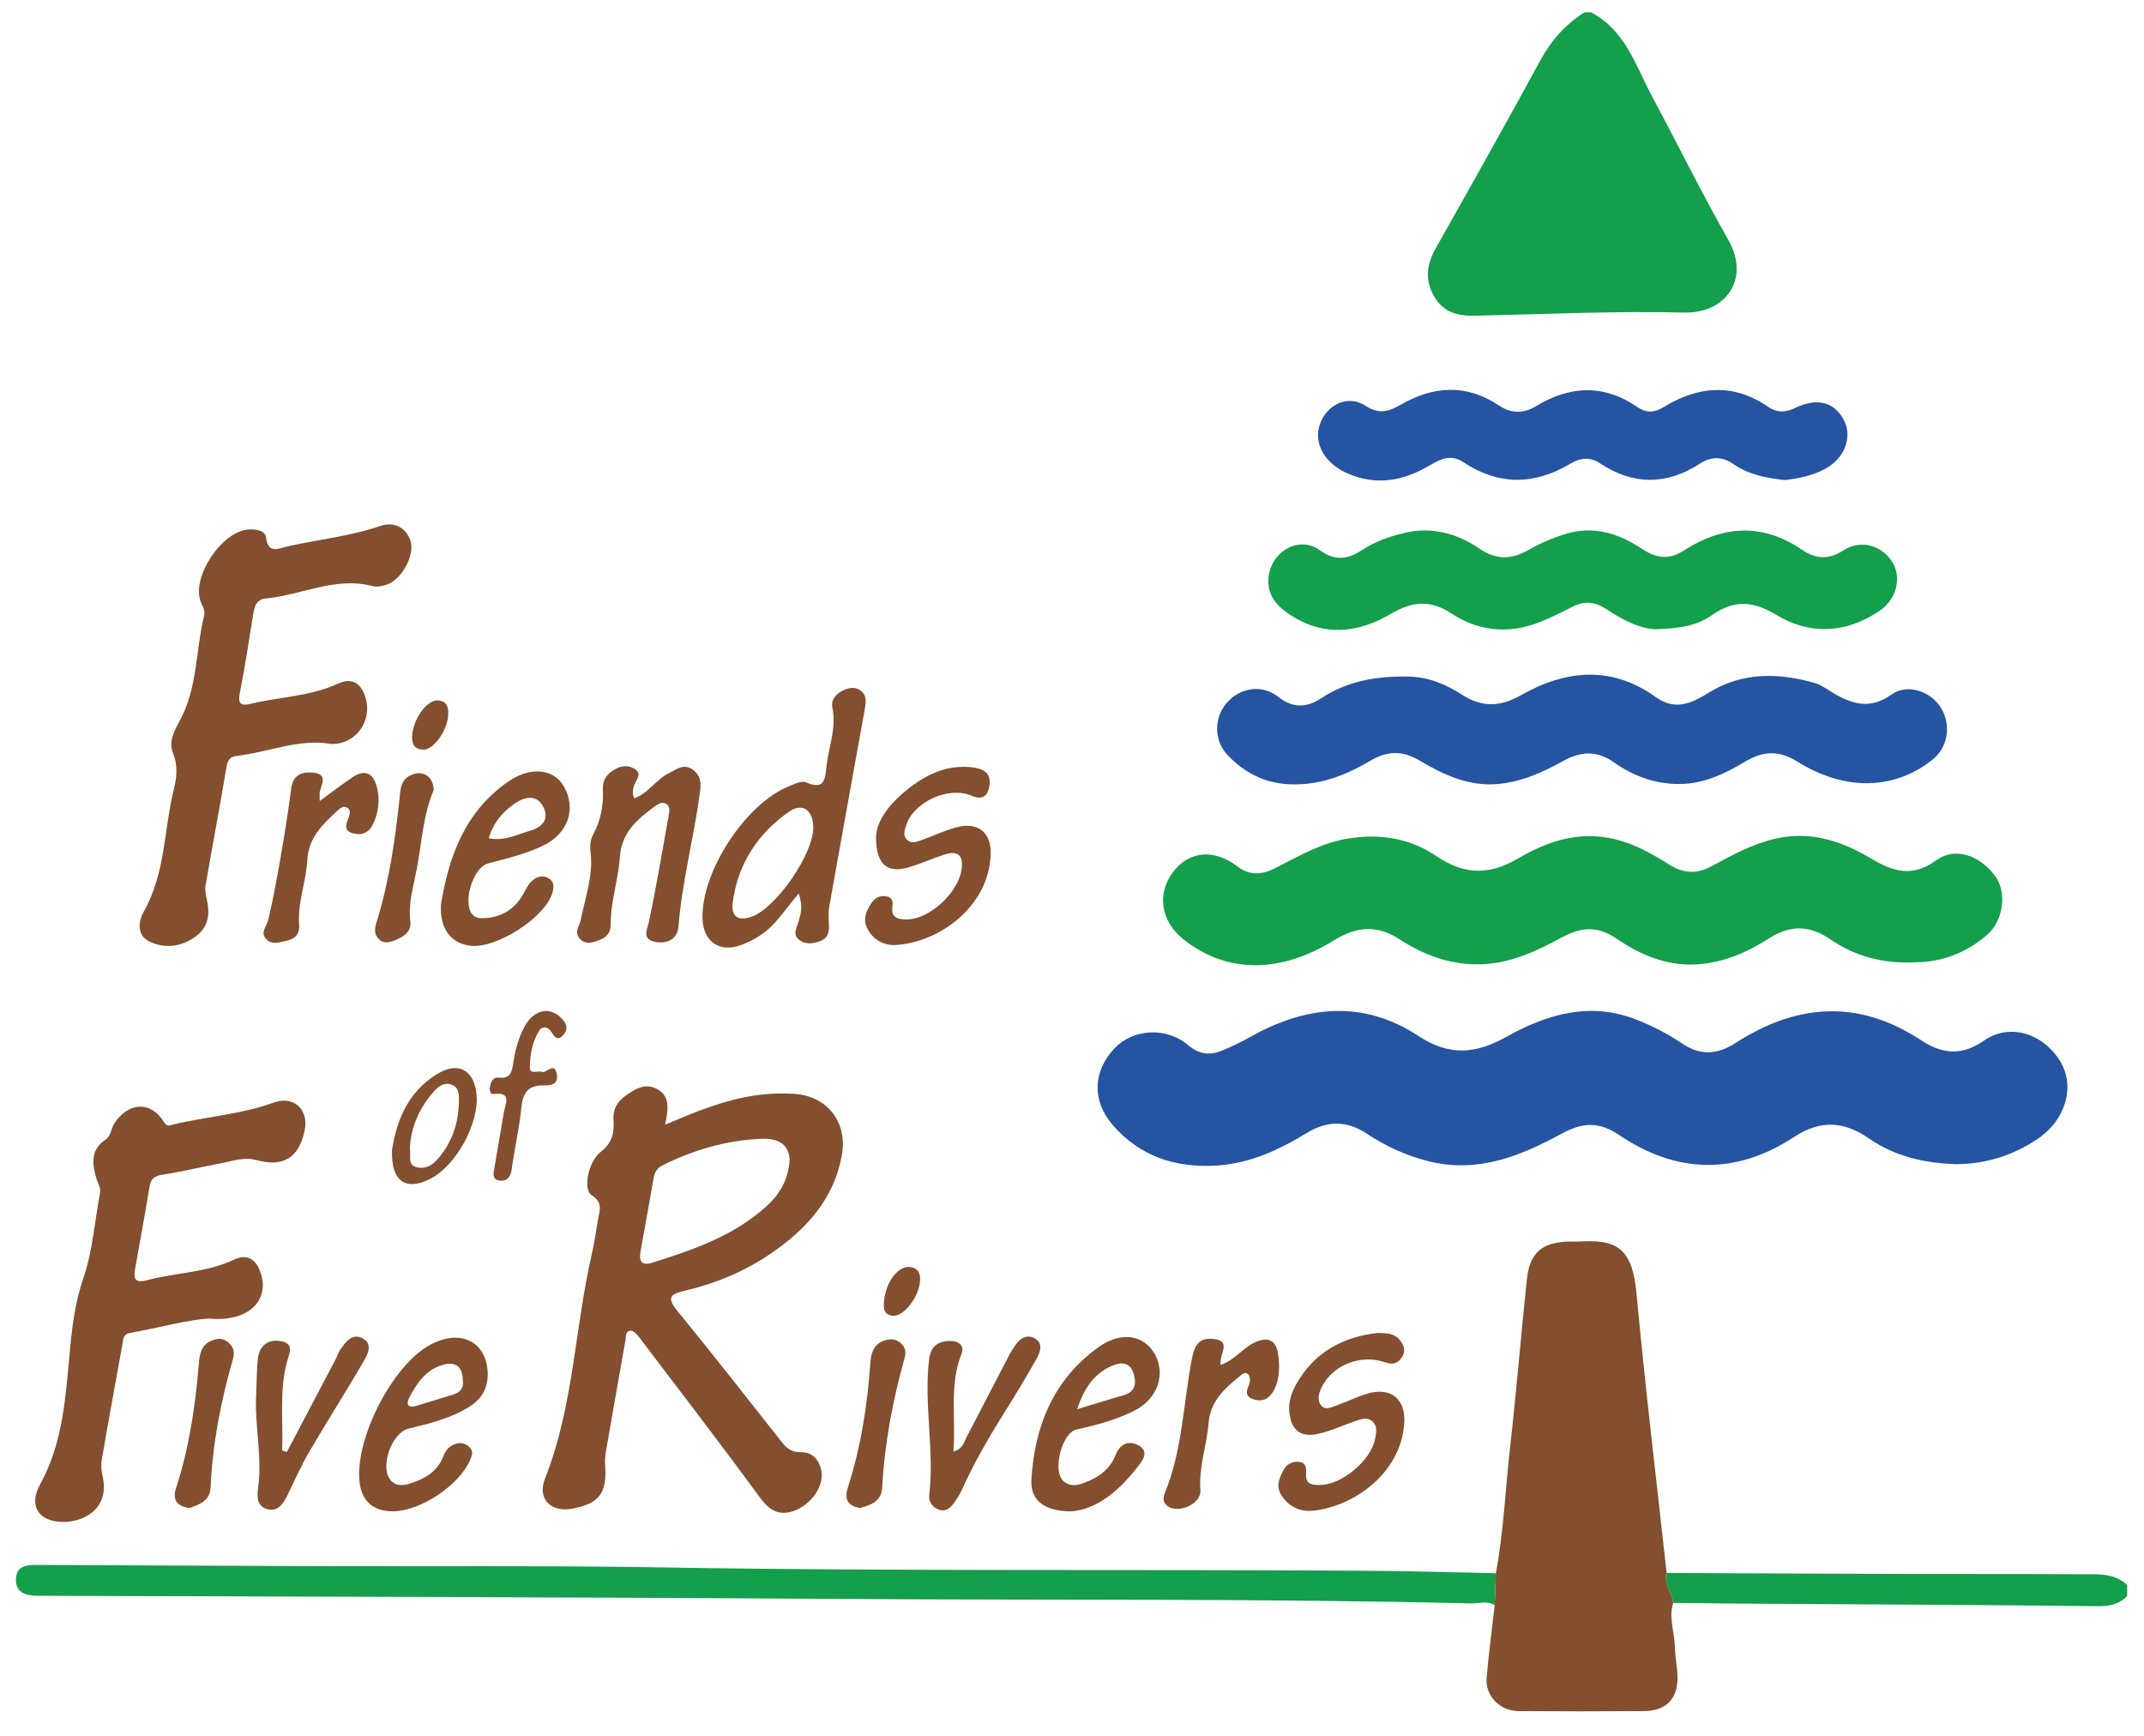
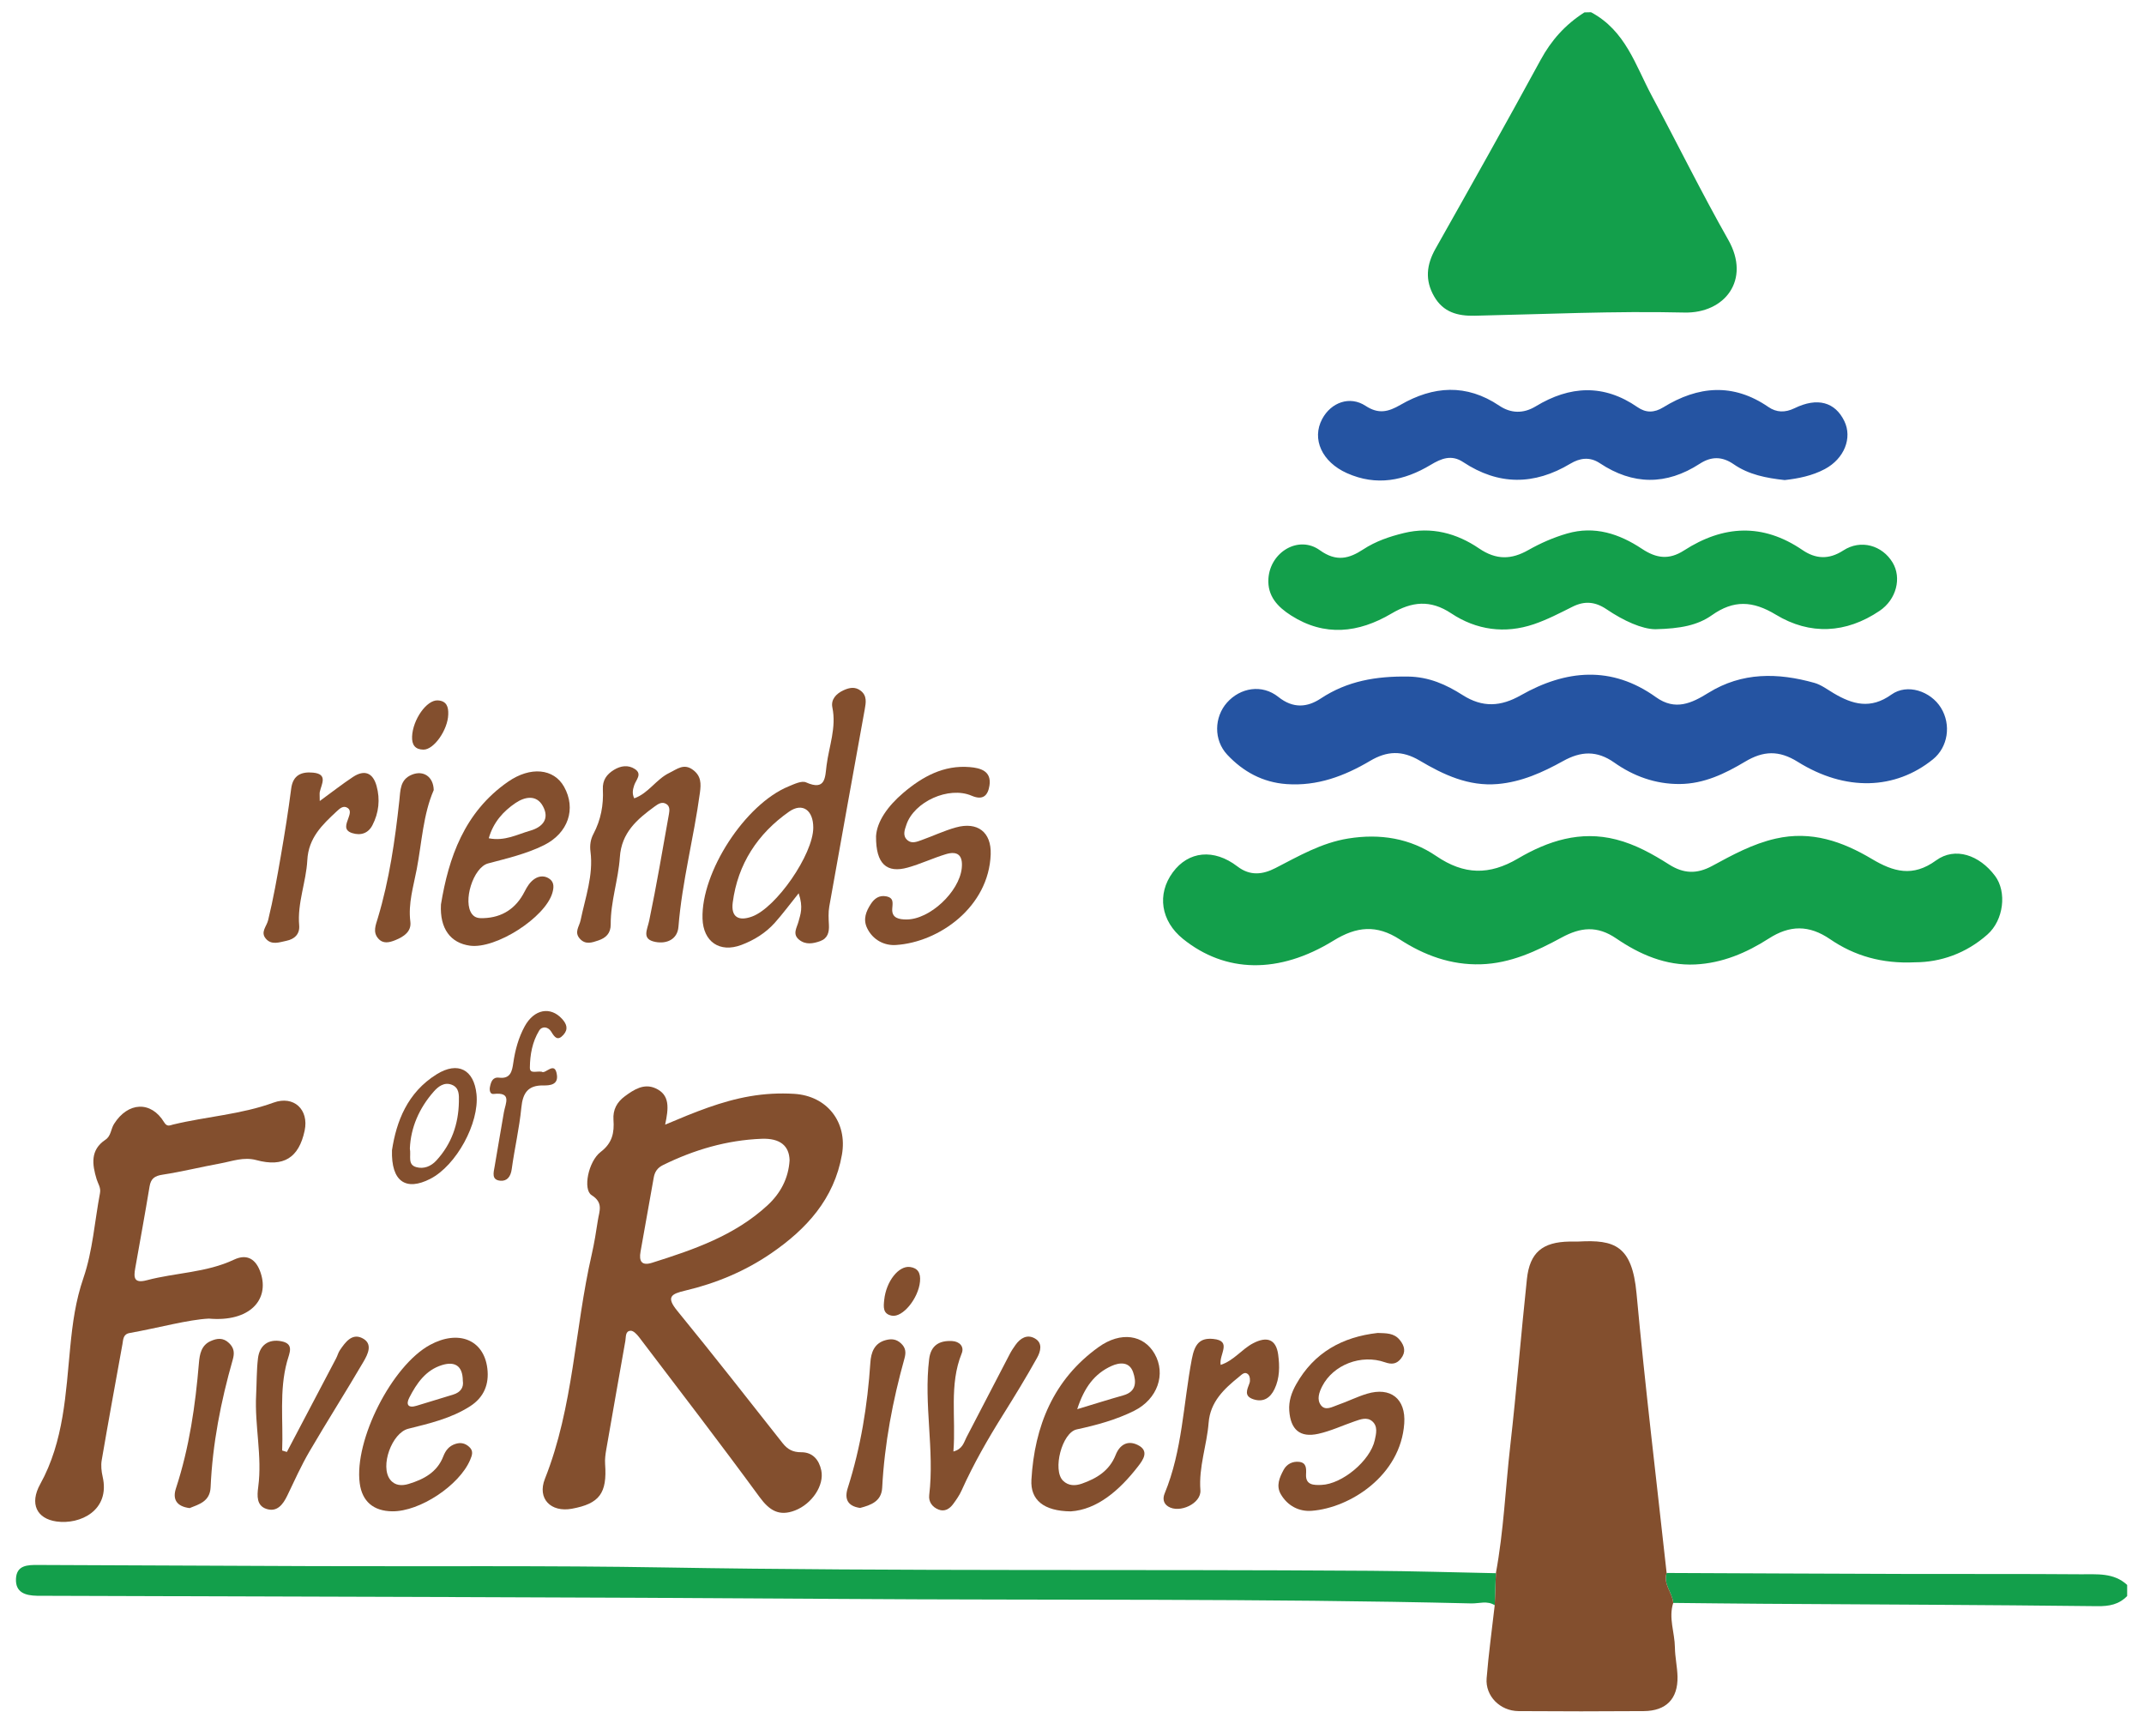
<svg xmlns="http://www.w3.org/2000/svg" id="Layer_1" viewBox="0 0 948.505 768">
  <defs>
    <style>.cls-1{fill:#834f2e;}.cls-1,.cls-2,.cls-3{stroke-width:0px;}.cls-2{fill:#2554a2;}.cls-3{fill:#139f4b;}</style>
  </defs>
  <path class="cls-3" d="M703.862,5.405c15.333,8.196,19.668,23.512,26.86,36.931,11.37,21.218,22.006,42.845,33.875,63.775,10.067,17.752-1.623,32.565-19.413,32.14-30.918-.74-61.892.743-92.839,1.41-7.492.162-13.836-1.533-17.863-8.511-4.156-7.201-3.421-14.022.589-21.129,15.652-27.748,31.272-55.517,46.492-83.502,4.725-8.689,10.845-15.58,19.378-21.035l2.922-.078Z" />
  <path class="cls-3" d="M941.057,705.989c-3.638,3.753-7.892,4.554-13.191,4.492-49.22-.571-98.444-.746-147.667-1.06-13.32-.085-26.64-.252-39.96-.382-.367-4.548-4.531-8.258-2.923-13.243,35.021.146,70.042.324,105.063.426,26.046.076,52.094-.057,78.138.151,7.097.057,14.61-.809,20.539,4.717v4.898Z" />
-   <path class="cls-2" d="M865.763,514.971c-13.743-.353-27.285-3.286-38.951-11.391-11.18-7.767-21.592-8.186-33.026-.692-26.002,17.04-52.174,16.349-77.723-.971-8.552-5.798-16.039-5.436-24.892-.601-18.311,10.002-37.382,17.792-59.032,12.388-9.805-2.448-18.978-6.59-27.323-12.154-9.041-6.029-17.776-5.86-26.677-.396-12.408,7.618-25.45,13.567-40.178,14.433-17.963,1.056-33.782-4.065-45.814-18.076-9.146-10.651-8.622-23.732.919-33.795,8.157-8.603,22.831-9.659,32.587-1.389,5.25,4.45,10.104,4.539,15.691,2.11,3.938-1.712,7.855-3.533,11.588-5.647,24.773-14.022,50.115-16.629,74.53-.561,13.805,9.086,25.452,7.961,39.006.391,17.946-10.023,37.022-15.719,57.631-7.536,7.086,2.813,13.846,6.272,20.131,10.548,7.947,5.407,15.558,4.895,23.432-.188,27.107-17.497,54.391-19.64,82.234-1.294,8.793,5.794,17.571,7.299,27.692.23,11.488-8.025,26.118-3.279,33.71,8.852,6.892,11.014,2.798,26.066-9.96,34.635-10.563,7.094-22.354,10.923-35.577,11.102Z" />
  <path class="cls-3" d="M847.224,425.664c-14.643.718-26.851-2.872-37.568-10.207-9.364-6.409-17.871-6.26-27.122-.317-9.904,6.362-20.616,10.907-32.562,11.483-13.051.629-24.6-4.448-34.945-11.508-8.49-5.793-15.809-4.932-24.153-.409-11.146,6.042-22.593,11.444-35.719,11.842-13.242.402-25.105-3.989-35.855-10.967-10.252-6.654-19.113-5.822-29.314.468-24.306,14.987-47.927,14.328-66.616-.714-9.812-7.897-11.64-19.786-4.529-29.454,6.932-9.425,18.179-10.606,28.608-2.605,5.623,4.314,11.225,3.571,16.779.722,10.352-5.311,20.302-11.155,32.184-13.08,14.158-2.294,27.478-.09,38.958,7.735,12.365,8.429,23.532,8.546,36.148,1.129,13.32-7.831,27.603-12.491,43.477-8.429,8.567,2.192,16.12,6.43,23.442,11.076,6.384,4.051,12.233,4.293,19.024.614,8.953-4.851,17.883-9.764,28.1-12.084,15.764-3.58,29.49,1.221,42.57,9.012,9.507,5.662,18.072,8.152,28.383.635,8.404-6.127,19.195-2.394,26.11,6.869,5.261,7.048,3.844,19.494-3.366,25.889-9.492,8.42-20.814,12.292-32.032,12.302Z" />
  <path class="cls-1" d="M737.316,695.797c-1.608,4.984,2.556,8.694,2.923,13.243-2.164,6.64.667,13.106.74,19.676.048,4.317,1.061,8.621,1.154,12.941.211,9.782-5.007,15.167-14.913,15.24-18.476.137-36.954.139-55.429.001-8.17-.061-14.74-6.681-14.109-14.525.869-10.795,2.356-21.54,3.577-32.301.171-4.722.343-9.45.515-14.177,3.463-18.673,4.231-37.655,6.374-56.479,2.788-24.495,4.74-49.084,7.351-73.6,1.256-11.793,6.878-16.422,18.868-16.617,1.358-.022,2.72.058,4.074-.016,15.703-.854,23.598,1.694,25.557,22.948,3.805,41.281,8.81,82.451,13.317,123.667Z" />
  <path class="cls-2" d="M743.07,346.805c-10.685.072-20.38-3.46-28.917-9.485-7.713-5.443-14.767-5.049-22.628-.682-9.019,5.01-18.392,9.252-28.941,10.171-12.883,1.123-24-4.121-34.446-10.326-7.874-4.677-14.569-4.318-22.014.09-11.355,6.723-23.349,11.239-36.956,10.266-10.599-.758-19.214-5.536-26.203-12.965-6.162-6.548-5.793-16.704-.159-23.067,5.873-6.632,15.5-8.306,22.742-2.519,6.568,5.249,12.839,4.598,18.707.716,11.874-7.855,24.624-9.922,38.609-9.736,9.378.125,16.953,3.571,24.213,8.195,8.839,5.63,16.871,5.123,25.754.079,19.945-11.323,40.16-13.205,59.755.842,8.592,6.159,15.858,2.649,23.207-1.906,14.915-9.244,30.737-8.946,46.869-4.422,3.038.852,5.755,2.934,8.539,4.586,8.416,4.994,16.354,7.192,25.564.594,7.015-5.026,17.387-1.48,21.909,5.853,4.642,7.525,3.107,17.424-3.534,22.788-16.675,13.469-38.639,14.326-59.824,1.107-8.384-5.232-15.273-4.852-23.281-.069-8.872,5.299-18.196,9.827-28.965,9.89Z" />
  <path class="cls-1" d="M294.255,497.486c13.104-5.55,24.874-10.385,37.576-12.569,6.51-1.119,12.983-1.452,19.479-1.066,14.607.868,23.69,12.532,21.159,26.931-3.442,19.587-15.712,32.951-31.402,43.686-11.539,7.895-24.346,13.214-37.908,16.419-6.218,1.469-8.577,2.767-3.559,8.908,15.789,19.32,31.177,38.967,46.626,58.562,2.2,2.791,4.567,4.055,8.246,4.032,5.024-.032,7.869,3.319,8.86,8.017,1.399,6.631-4.126,14.844-11.618,17.736-7.038,2.717-11.321.025-15.679-5.923-17.458-23.831-35.471-47.255-53.343-70.781-.928-1.221-2.493-2.851-3.687-2.791-2.437.122-2.03,2.678-2.343,4.452-2.829,16.03-5.675,32.057-8.453,48.095-.366,2.11-.663,4.301-.51,6.42.929,12.896-2.448,17.51-14.697,19.764-9.252,1.703-15.435-4.413-11.932-13.233,12.676-31.911,13.149-66.263,20.692-99.176,1.151-5.021,1.962-10.127,2.742-15.223.609-3.978,2.58-7.716-2.787-11.09-3.916-2.463-1.474-14.926,4.038-19.12,5.194-3.952,6.041-8.579,5.646-14.197-.314-4.468,1.535-7.844,5.065-10.44,4.035-2.968,8.39-5.76,13.461-3.529,6.579,2.894,5.866,8.888,4.327,16.115ZM349.311,513.255c-.149-6.404-4.197-9.837-12.371-9.52-15.37.596-29.836,4.843-43.615,11.621-2.47,1.215-3.664,2.975-4.116,5.551-1.914,10.919-3.851,21.833-5.831,32.74-.775,4.268.499,6.379,5.083,4.935,18.364-5.784,36.551-12.002,51.083-25.419,5.75-5.309,9.277-11.916,9.767-19.909Z" />
  <path class="cls-3" d="M732.317,278.334c-5.856-.043-14.01-3.707-21.465-8.759-5.101-3.457-9.797-3.889-15.214-1.174-5.571,2.792-11.16,5.709-17.035,7.705-12.852,4.366-25.477,2.586-36.574-4.79-9.323-6.196-17.509-5.191-26.447.086-14.577,8.606-29.579,10.33-44.45.822-5.766-3.686-10.524-8.481-9.98-16.355.809-11.709,13.357-19.242,22.741-12.486,7.331,5.278,12.968,3.717,19.187-.356,5.541-3.629,11.617-5.685,17.972-7.237,12.175-2.973,23.457.104,33.246,6.782,7.722,5.268,14.408,4.946,21.813.754,5.453-3.087,11.155-5.587,17.166-7.327,12.195-3.529,23.128.134,33.116,6.765,6.368,4.228,11.976,5.003,18.62.719,17.317-11.164,34.792-12.192,52.381-.191,5.764,3.933,11.619,4.394,18.109.179,7.737-5.025,17.223-2.222,21.782,5.359,4.076,6.777,1.713,16.32-5.729,21.353-14.879,10.062-30.842,10.833-45.9,1.722-10.282-6.221-18.705-6.576-28.323.224-6.296,4.452-13.827,5.934-25.014,6.204Z" />
  <path class="cls-3" d="M661.774,695.894c-.172,4.727-.344,9.455-.515,14.177-3.292-2.157-6.906-.73-10.345-.812-92.954-2.237-185.933-1.34-278.9-1.985-116.906-.812-233.816-.95-350.724-1.378-1.632-.006-3.264.02-4.895-.017-5.062-.115-9.631-1.339-9.327-7.553.295-6.022,5.151-6.094,9.646-6.075,40.784.165,81.568.373,122.353.515,51.662.18,103.335-.289,154.986.587,104.118,1.767,208.242.74,312.361,1.478,18.455.131,36.907.698,55.36,1.064Z" />
  <path class="cls-2" d="M789.544,212.356c-8.132-.882-15.888-2.384-22.543-6.988-5.12-3.542-9.909-3.557-15.06-.216-14.757,9.572-29.555,9.464-44.19-.267-4.501-2.993-8.914-2.241-13.024.221-16.018,9.595-31.79,9.65-47.436-.712-5.15-3.411-9.619-1.615-14.326,1.213-11.738,7.055-24.01,9.545-37.122,3.669-10.985-4.922-15.669-15.064-10.896-23.972,3.925-7.325,12.221-10.344,19.172-5.785,5.775,3.788,10.058,2.678,15.455-.44,14.497-8.376,29.152-9.425,43.717.382,5.114,3.443,10.66,3.588,16.128.272,15.081-9.145,30.102-9.967,45.045.389,3.721,2.579,7.405,2.492,11.374.051,15.436-9.496,30.931-10.855,46.538-.122,3.503,2.409,7.343,2.565,11.538.517,10.127-4.943,17.944-2.722,22.03,5.726,3.573,7.387.024,16.575-8.648,21.198-5.551,2.959-11.731,4.197-17.753,4.864Z" />
  <path class="cls-1" d="M92.406,583.276c-9.207.453-22.03,4.047-35.049,6.374-2.958.529-2.821,2.902-3.194,4.961-3.096,17.087-6.227,34.169-9.165,51.284-.401,2.338-.135,4.928.404,7.266,3.457,14.979-9.957,21.354-20.438,19.855-8.664-1.239-12.013-7.792-7.166-16.543,10.499-18.952,11.29-40.284,13.276-60.611,1.05-10.741,2.345-20.395,5.855-30.636,4.087-11.925,4.928-24.954,7.307-37.48.459-2.416-.879-4.111-1.494-6.143-1.96-6.478-2.912-12.901,3.89-17.443,2.526-1.687,2.38-4.71,3.802-6.974,6.147-9.787,16.396-10.322,22.173-.754,1.323,2.191,2.58,1.338,3.971,1.002,14.738-3.558,30.038-4.441,44.436-9.698,8.948-3.267,15.74,3.074,13.755,12.407-2.549,11.987-9.322,16.281-21.349,13.023-5.629-1.524-10.689.506-15.928,1.464-8.535,1.561-16.98,3.663-25.549,4.979-3.544.544-5.202,1.71-5.787,5.262-1.981,12.046-4.205,24.053-6.326,36.076-.723,4.096-.681,6.895,5.136,5.353,12.759-3.38,26.298-3.314,38.567-9.102,5.862-2.766,9.814-.159,11.81,5.922,3.915,11.929-5.017,21.75-22.937,20.156Z" />
-   <path class="cls-1" d="M146.451,329.079c-14.431-2.467-27.769,3.732-41.694,5.277-2.722.302-3.994,1.599-4.502,4.627-2.963,17.666-6.306,35.267-9.343,52.921-.35,2.032.21,4.294.669,6.378,1.397,6.342.499,11.929-5.047,15.993-6.216,4.554-13.305,5.424-20.082,2.381-6.153-2.763-5.235-9.236-2.802-13.515,9.591-16.873,8.812-36.102,13.284-54.105,1.294-5.211,1.82-10.458-.379-15.861-2.001-4.918.411-9.755,2.753-13.956,8.179-14.675,7.184-31.411,11.036-47.042.556-2.257-.875-4.135-1.612-6.168-4.007-11.063,9.632-31.261,21.412-31.816,3.138-.148,7.174.459,7.532,3.467.91,7.63,5.706,4.907,9.397,4.066,13.729-3.125,27.819-4.471,41.272-9.093,5.604-1.925,11.09.342,13.207,6.444,2.3,6.63-4.253,17.929-10.948,19.687-1.814.476-3.917.994-5.63.534-16.447-4.418-31.372,3.852-47.082,5.389-4.199.411-5.214,2.947-5.776,6.448-1.889,11.782-3.683,23.587-5.994,35.288-.945,4.787.205,6.014,4.773,4.904,12.818-3.117,26.29-3.226,38.578-8.909,6.143-2.841,10.281-.345,12.245,6.212,3.137,10.476-4.476,20.806-15.268,20.448Z" />
  <path class="cls-1" d="M353.334,395.136c-4.134,5.143-7.174,9.266-10.575,13.065-4.043,4.516-9.178,7.688-14.796,9.797-9.591,3.602-16.839-1.433-17.168-11.615-.666-20.589,18.824-50.638,38.097-58.533,2.458-1.007,5.766-2.637,7.696-1.774,8.767,3.916,8.419-2.346,9.084-7.509,1.095-8.504,4.416-16.73,2.568-25.627-.722-3.479,1.616-6.075,4.925-7.599,2.637-1.214,5.194-1.696,7.643.224,2.834,2.221,2.284,5.267,1.749,8.234-5.237,29.053-10.522,58.097-15.682,87.164-.467,2.629-.312,5.405-.166,8.097.179,3.287-.522,6.047-3.875,7.246-3.116,1.115-6.403,1.712-9.28-.601-3.15-2.533-.98-5.344-.264-8.139.78-3.044,2.18-6.08.043-12.428ZM359.79,366.146c.036-7.699-4.719-11.304-10.717-7.104-13.874,9.716-22.695,23.159-24.912,40.174-.832,6.388,2.529,8.402,8.51,6.223,10.776-3.926,27.064-27.527,27.119-39.294Z" />
  <path class="cls-1" d="M280.586,353.141c6.307-2.229,9.732-8.475,15.559-11.273,3.309-1.589,6.352-4.357,10.416-1.334,3.671,2.731,3.625,6.098,3.079,10.14-2.677,19.846-7.893,39.273-9.496,59.311-.443,5.535-5.186,7.633-10.182,6.674-6.231-1.196-3.621-5.283-2.753-9.437,3.268-15.639,5.913-31.409,8.732-47.14.282-1.573.473-3.435-1.158-4.435-1.926-1.18-3.553-.071-5.164,1.1-7.778,5.655-14.671,11.552-15.395,22.415-.664,9.956-4.108,19.633-4.047,29.724.024,4.002-2.154,5.991-5.433,7.108-2.795.952-5.787,2.04-8.279-.828-2.511-2.889-.188-5.285.397-8.117,2.067-10.008,5.717-19.885,4.367-30.34-.375-2.902.06-5.473,1.309-7.829,3.285-6.195,4.514-12.805,4.166-19.672-.21-4.133,1.724-6.706,4.897-8.654,2.963-1.819,6.296-2.323,9.257-.381,3.41,2.236.5,4.778-.271,7.137-.603,1.844-1.061,3.652-.002,5.831Z" />
  <path class="cls-1" d="M387.557,369.955c.35-6.539,5.204-13.405,12.036-19.213,8.51-7.235,17.913-12.405,29.473-11.419,4.599.392,9.681,1.684,8.671,8.169-.661,4.244-2.735,6.709-7.88,4.493-10.11-4.354-25.482,2.643-28.879,12.851-.759,2.28-1.809,4.836.475,6.818,1.914,1.661,4.182.69,6.19-.025,5.103-1.817,10.044-4.175,15.244-5.619,9.542-2.649,15.729,2.035,15.392,11.873-.797,23.231-22.751,38.938-42.016,40.138-4.956.309-10.083-2.161-12.649-7.468-1.91-3.949-.469-7.435,1.642-10.687,1.538-2.37,3.688-4.004,6.842-3.367,3.478.703,2.758,3.001,2.619,5.615-.218,4.108,3.188,4.586,6.227,4.609,10.369.081,23.437-12.234,24.531-22.69.594-5.676-1.8-7.776-7.036-6.188-5.698,1.728-11.142,4.319-16.869,5.919-9.196,2.57-14.107-1.472-14.011-13.809Z" />
  <path class="cls-1" d="M609.497,589.627c3.674.154,7.203-.089,9.809,3.16,2.134,2.661,2.696,5.294.527,8.106-1.874,2.429-4.017,2.805-7.103,1.716-10.595-3.738-22.89,1.128-27.749,10.523-1.441,2.786-2.494,5.925-.632,8.427,1.981,2.661,5.049.747,7.488-.093,4.347-1.498,8.493-3.615,12.885-4.938,10.454-3.149,17.267,2.185,16.519,13.095-1.584,23.116-23.99,37.378-40.931,38.676-5.577.427-10.678-2.155-13.682-7.341-2.183-3.77-.55-7.427,1.251-10.784,1.385-2.582,4.009-3.851,6.852-3.527,3.199.365,3.208,2.8,3.063,5.535-.258,4.837,3.526,4.783,6.777,4.666,9.196-.329,21.614-10.701,23.62-19.774.627-2.837,1.476-6.163-1.139-8.398-2.308-1.973-5.173-.851-7.741.031-5.377,1.848-10.607,4.32-16.119,5.537-8.123,1.793-12.228-1.881-12.825-10.23-.305-4.271,1.06-8.117,3.049-11.656,7.92-14.095,20.44-20.972,36.08-22.73Z" />
  <path class="cls-1" d="M195.078,400.083c3.373-20.548,10.257-40.785,29.634-54.256,9.994-6.948,20.315-5.884,24.839,2.204,5.447,9.737,1.825,20.501-8.892,25.821-7.831,3.888-16.334,5.838-24.731,8.08-6.609,1.764-11.316,16.98-7.095,22.422,1.388,1.79,3.16,1.841,5.096,1.779,8.387-.268,14.41-4.402,18.126-11.69,1.158-2.271,2.384-4.28,4.416-5.654,2.219-1.5,4.802-1.496,6.86.138,1.892,1.501,1.685,3.796,1.043,6.02-3.154,10.936-25.043,24.967-36.507,23.364-8.528-1.192-13.357-7.481-12.79-18.228ZM216.224,370.804c7.165,1.388,12.575-1.716,18.242-3.326,5.557-1.578,8.798-5.233,5.707-10.892-2.916-5.339-8.218-4.016-12.094-1.395-5.373,3.634-9.814,8.473-11.855,15.612Z" />
  <path class="cls-1" d="M473.683,668.549c-11.912-.13-17.9-5.022-17.384-13.976,1.367-23.706,9.742-44.397,29.711-58.698,9.92-7.104,20.022-5.424,24.821,3.014,5.069,8.913,1.289,19.994-9.05,25.153-8.021,4.003-16.655,6.353-25.439,8.246-6.526,1.406-10.815,17.985-6.063,22.68,2.429,2.4,5.484,2.318,8.392,1.295,6.551-2.303,12.162-5.727,14.904-12.692,1.709-4.34,5.124-6.625,9.658-4.448,5.462,2.622,2.392,6.736.303,9.446-8.321,10.791-18.28,19.234-29.853,19.979ZM476.561,623.343c8.174-2.465,14.264-4.396,20.411-6.126,5.848-1.646,5.774-6.053,4.305-10.267-1.639-4.704-5.982-4.332-9.535-2.722-7.436,3.37-12.032,9.343-15.181,19.115Z" />
  <path class="cls-1" d="M173.545,668.523c-8.342-.09-13.335-4.385-14.401-12.389-2.54-19.07,14.253-52.118,31.119-61.241,12.556-6.791,23.78-2.306,25.337,10.414.844,6.89-1.406,12.751-7.633,16.746-8.389,5.381-17.891,7.58-27.341,9.943-7.251,1.813-12.619,16.602-8.014,22.517,2.142,2.752,5.25,2.785,8.189,1.894,6.657-2.018,12.596-5.171,15.298-12.159,1.05-2.716,2.578-4.651,5.431-5.554,2.316-.733,4.241-.284,6.004,1.293,2.032,1.818,1.369,3.657.443,5.832-4.787,11.241-22.236,22.833-34.431,22.702ZM204.755,610.802c-.053-7.083-3.93-8.59-9.202-6.971-7.209,2.213-11.247,8.101-14.489,14.426-1.558,3.04-.5,4.716,3.19,3.586,5.393-1.651,10.784-3.309,16.184-4.936,3.367-1.014,4.778-3.239,4.317-6.105Z" />
  <path class="cls-1" d="M126.915,642.267c7.261-13.795,14.528-27.588,21.774-41.391.629-1.197.956-2.58,1.71-3.68,2.349-3.426,5.251-7.49,9.732-5.344,5.078,2.432,2.595,7.207.643,10.545-7.783,13.304-16.077,26.31-23.851,39.62-3.669,6.282-6.664,12.965-9.82,19.536-1.919,3.996-4.569,7.467-9.276,5.892-4.379-1.465-4.108-5.801-3.58-9.748,1.817-13.586-1.637-27.058-.936-40.625.279-5.408.174-10.857.818-16.219.706-5.882,4.712-8.657,10.348-7.554,5.819,1.138,3.546,5.193,2.525,8.939-3.538,12.985-1.638,26.243-2.178,39.384l2.091.646Z" />
  <path class="cls-1" d="M421.784,642.067c4.149-1.117,4.62-4.049,5.808-6.322,6.403-12.247,12.731-24.532,19.121-36.786.743-1.425,1.642-2.78,2.582-4.087,2.108-2.931,5.035-4.725,8.4-2.901,3.815,2.067,2.61,5.941,1.096,8.663-4.742,8.522-9.839,16.855-15.019,25.123-6.767,10.802-13.093,21.825-18.328,33.466-.987,2.196-2.393,4.243-3.847,6.178-1.559,2.076-3.724,3.401-6.389,2.344-2.779-1.102-4.474-3.434-4.122-6.398,2.383-20.06-2.482-40.103-.032-60.157.752-6.154,4.564-8.277,10.154-7.99,3.273.169,5.468,2.455,4.256,5.445-5.65,13.941-2.483,28.466-3.681,43.422Z" />
  <path class="cls-1" d="M540.025,603.758c5.918-1.96,9.347-6.971,14.373-9.582,6.238-3.242,10.17-1.672,11.072,5.053.687,5.115.691,10.402-1.627,15.226-1.818,3.783-4.786,5.953-9.248,4.536-4.408-1.4-2.894-4.238-1.81-7.187.401-1.09.207-2.995-.522-3.778-1.508-1.62-2.945.052-4.11.99-6.64,5.35-12.739,11.067-13.465,20.369-.778,9.966-4.428,19.511-3.633,29.786.455,5.884-9.23,10.4-14.265,7.216-2.26-1.429-2.403-3.701-1.55-5.766,7.867-19.046,8.244-39.65,12.031-59.514,1.272-6.67,3.6-9.397,9.431-8.84,8.625.824,2.428,6.933,3.323,11.491Z" />
  <path class="cls-1" d="M141.458,354.327c5.66-4.125,10.05-7.575,14.694-10.641,5.075-3.351,8.817-1.89,10.438,3.96,1.655,5.97,1.001,11.893-1.824,17.371-1.824,3.537-5.088,4.715-8.949,3.5-4-1.258-2.567-4.109-1.687-6.63.56-1.606,1.228-3.416-.292-4.465-1.912-1.318-3.534.222-4.934,1.524-6.376,5.928-12.439,11.699-12.952,21.551-.502,9.642-4.466,18.926-3.597,28.85.331,3.785-1.999,6.071-5.648,6.815-3.135.639-6.595,2.05-9.142-.99-2.419-2.887.375-5.344,1.05-8.109,2.306-9.441,3.997-19.042,5.656-28.628,1.703-9.836,3.279-19.702,4.553-29.601.786-6.103,4.665-7.535,9.696-7.057,6.636.63,3.737,5,2.962,8.48-.165.742-.024,1.552-.024,4.068Z" />
  <path class="cls-1" d="M83.884,667.102c-5.911-.761-7.588-4.024-6.049-8.714,5.93-18.071,8.603-36.697,10.178-55.561.31-3.716,1.024-7.729,5.093-9.567,2.823-1.275,5.574-1.72,8.244.857,2.317,2.238,2.429,4.485,1.609,7.363-5.26,18.451-8.936,37.19-9.788,56.409-.28,6.312-5.161,7.543-9.286,9.213Z" />
  <path class="cls-1" d="M191.879,349.489c-4.674,10.759-5.253,23.054-7.511,34.974-1.446,7.635-3.854,15.165-2.83,23.227.556,4.378-2.889,6.661-6.652,8.179-2.652,1.07-5.363,1.729-7.502-.668-2.557-2.866-1.186-5.937-.219-9.152,5.085-16.909,7.581-34.328,9.492-51.82.511-4.68.256-9.382,5.555-11.549,5.05-2.065,9.538.835,9.667,6.809Z" />
  <path class="cls-1" d="M380.502,667.032c-5.649-.815-6.962-4.098-5.463-8.799,5.763-18.074,8.755-36.617,10.012-55.514.287-4.31,1.63-8.596,6.857-9.944,2.581-.665,4.713-.412,6.735,1.494,2.064,1.946,2.234,3.971,1.499,6.611-5.215,18.73-8.844,37.736-9.862,57.207-.317,6.063-5.059,7.709-9.777,8.945Z" />
  <path class="cls-1" d="M173.417,508.767c1.921-12.562,6.75-25.503,19.797-33.585,9.385-5.813,16.48-2.058,17.594,8.849,1.303,12.767-8.945,31.524-20.446,37.422-10.742,5.509-17.362,1.291-16.945-12.686ZM181.323,508.04c.612,3.326-1.146,7.138,2.862,8.242,3.296.908,6.449-.317,8.85-2.929,6.736-7.329,9.792-16.084,9.974-25.935.056-3.021.266-6.299-3.231-7.617-3.302-1.244-5.97.876-7.872,3.036-6.451,7.326-10.19,15.889-10.583,25.202Z" />
  <path class="cls-1" d="M239.664,474.068c1.58,1.313,5.878-5.129,6.726,1.495.542,4.232-2.977,4.627-6.061,4.576-6.764-.111-9.056,3.363-9.683,9.809-.888,9.119-3.015,18.11-4.255,27.205-.453,3.323-2.046,5.39-5.022,5.132-4.028-.349-3.013-3.591-2.541-6.297,1.396-8,2.687-16.018,4.105-24.014.709-3.996,3.657-9.003-4.56-8.071-1.656.188-1.89-1.791-1.612-3.12.449-2.147,1.115-4.439,4.042-4.083,5.063.617,5.749-2.861,6.274-6.501.82-5.684,2.316-11.222,5.061-16.225,4.183-7.624,11.36-8.865,16.452-3.351,2.156,2.334,2.92,4.622.664,7.138-2.546,2.84-3.875,1.106-5.372-1.376-1.35-2.239-4.045-2.651-5.38-.46-2.999,4.92-4.025,10.631-4.082,16.316-.03,2.919,2.838,1.449,5.244,1.826Z" />
  <path class="cls-1" d="M198.302,316.064c-.179,6.74-6.298,15.567-10.954,15.53-3.674-.029-5.194-2.097-5.041-5.807.307-7.433,6.426-16.258,11.38-15.974,3.941.226,4.757,2.926,4.616,6.25Z" />
  <path class="cls-1" d="M407.009,566.901c-.72,7.469-7.649,15.969-12.457,15.08-4.073-.753-3.694-3.928-3.377-6.973.856-8.213,6.387-15.258,11.457-14.557,3.329.46,4.752,2.557,4.377,6.449Z" />
</svg>